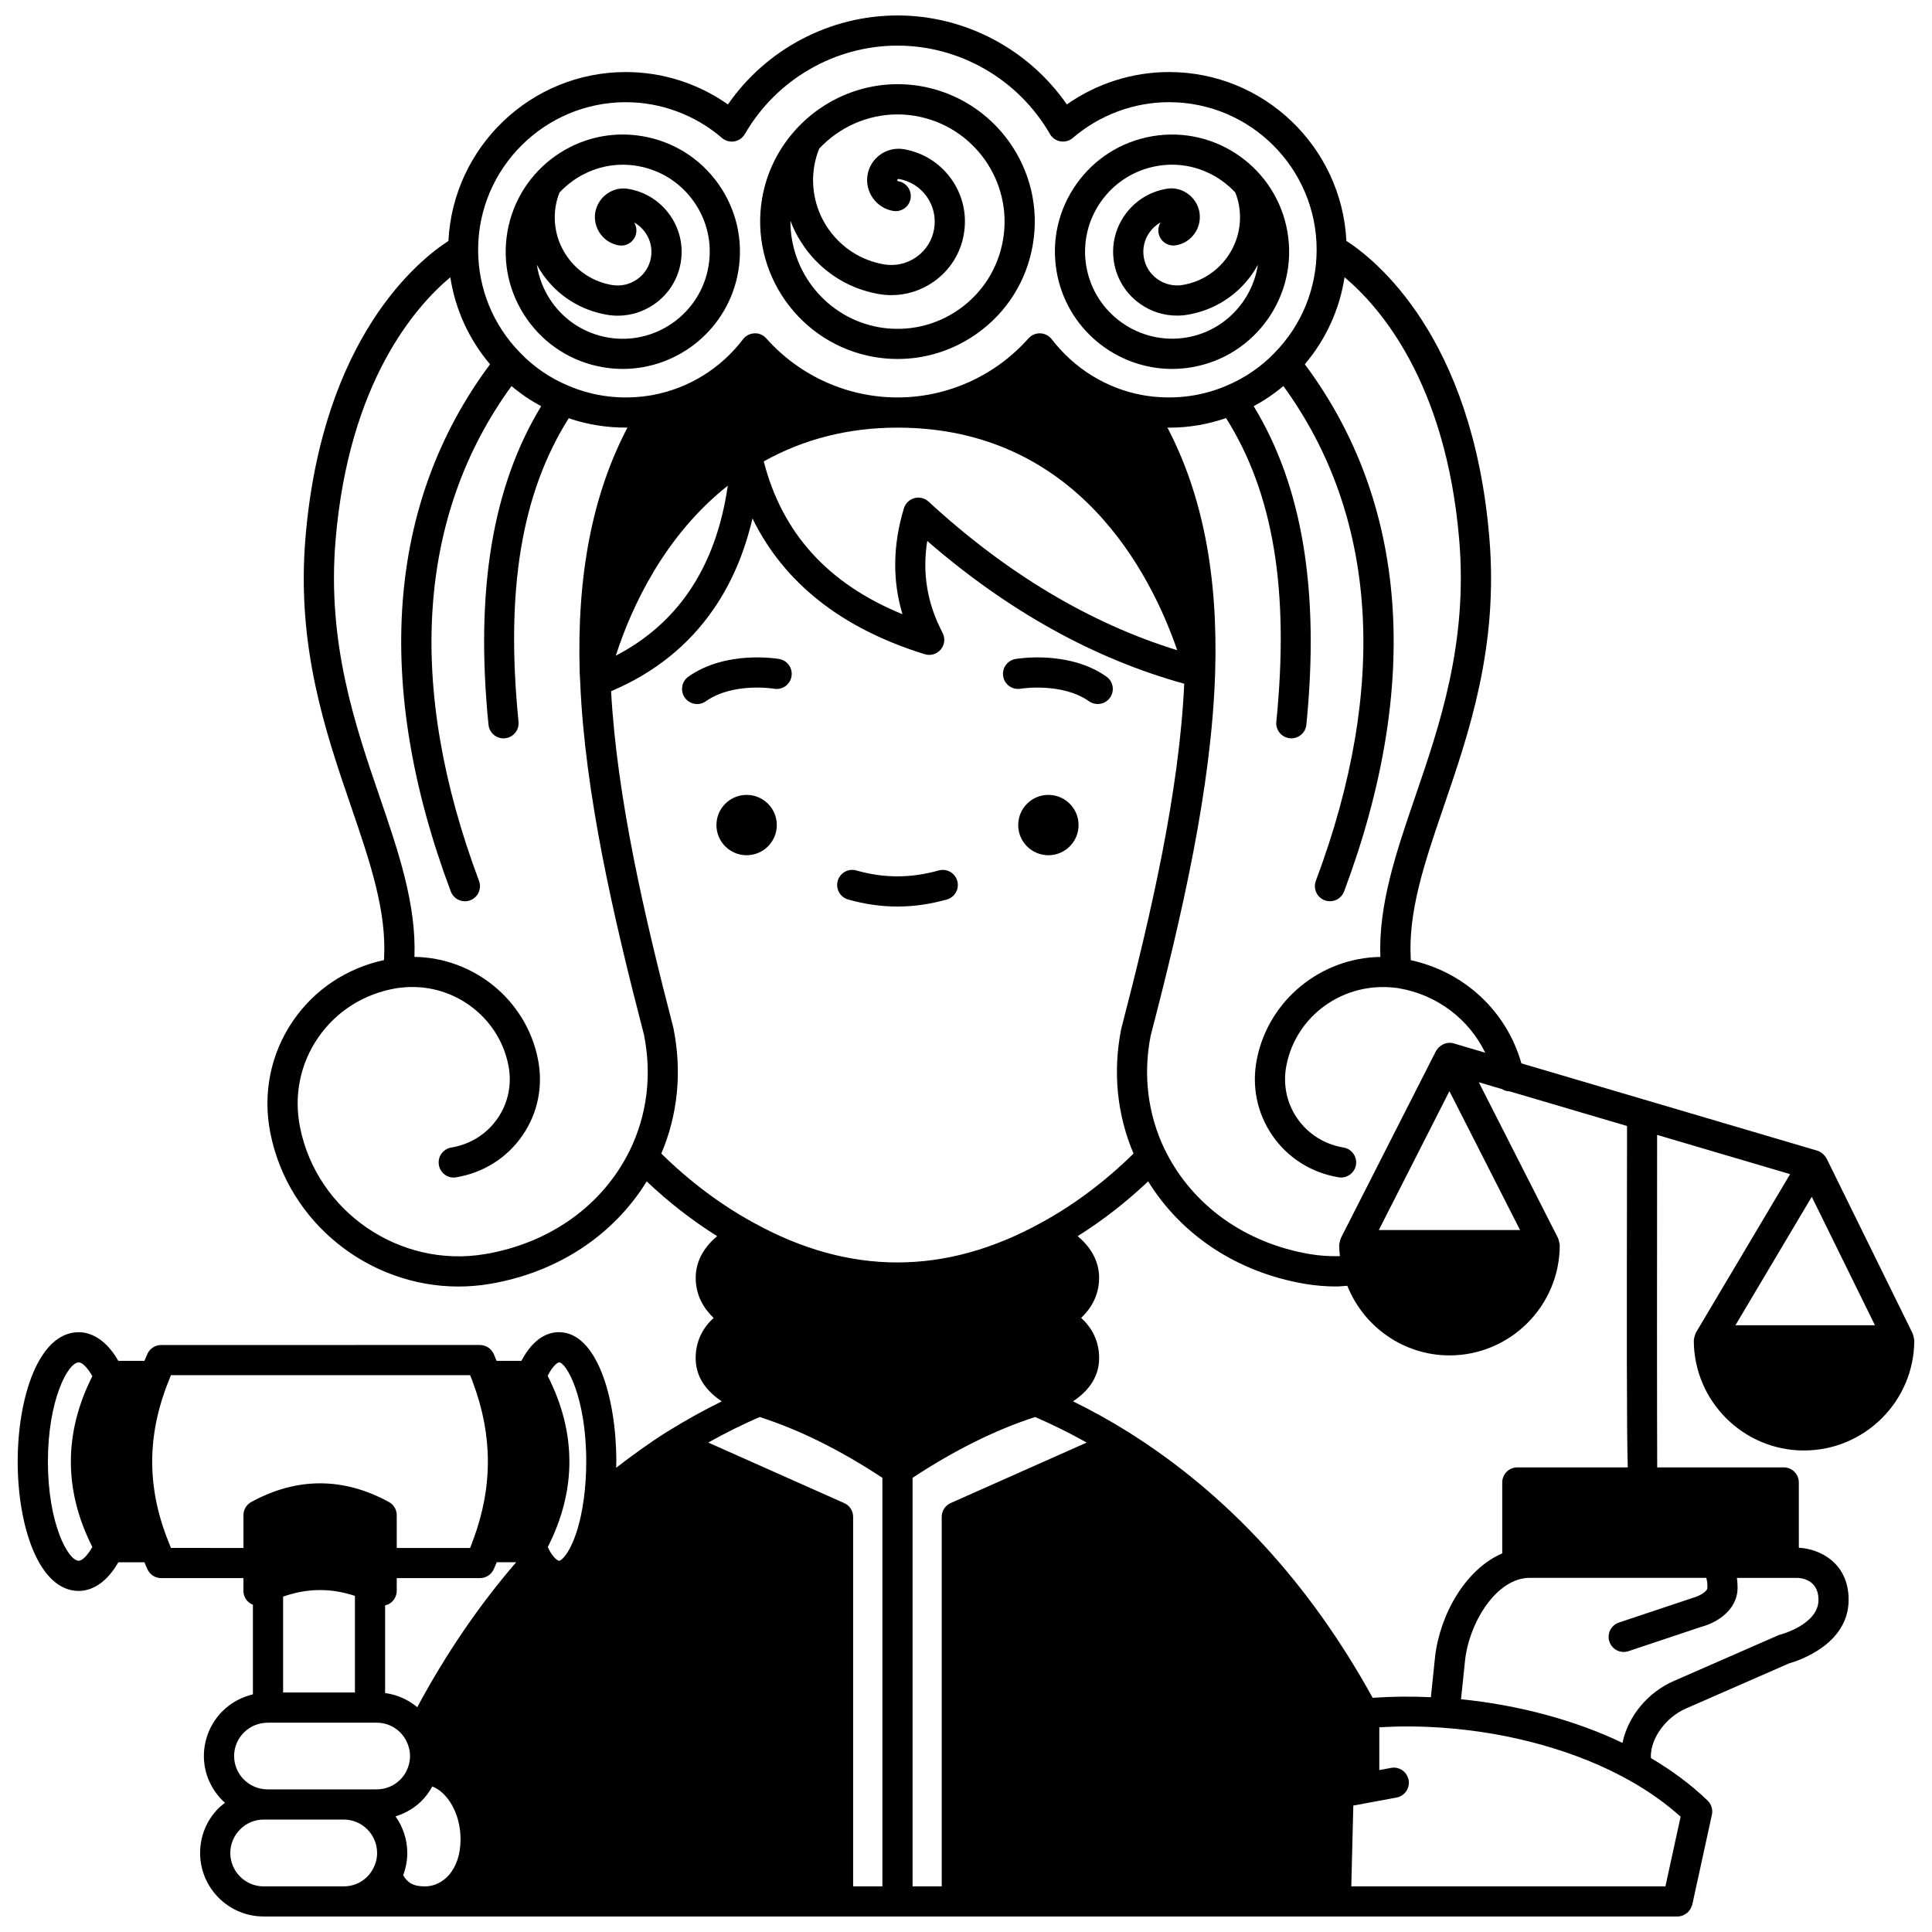
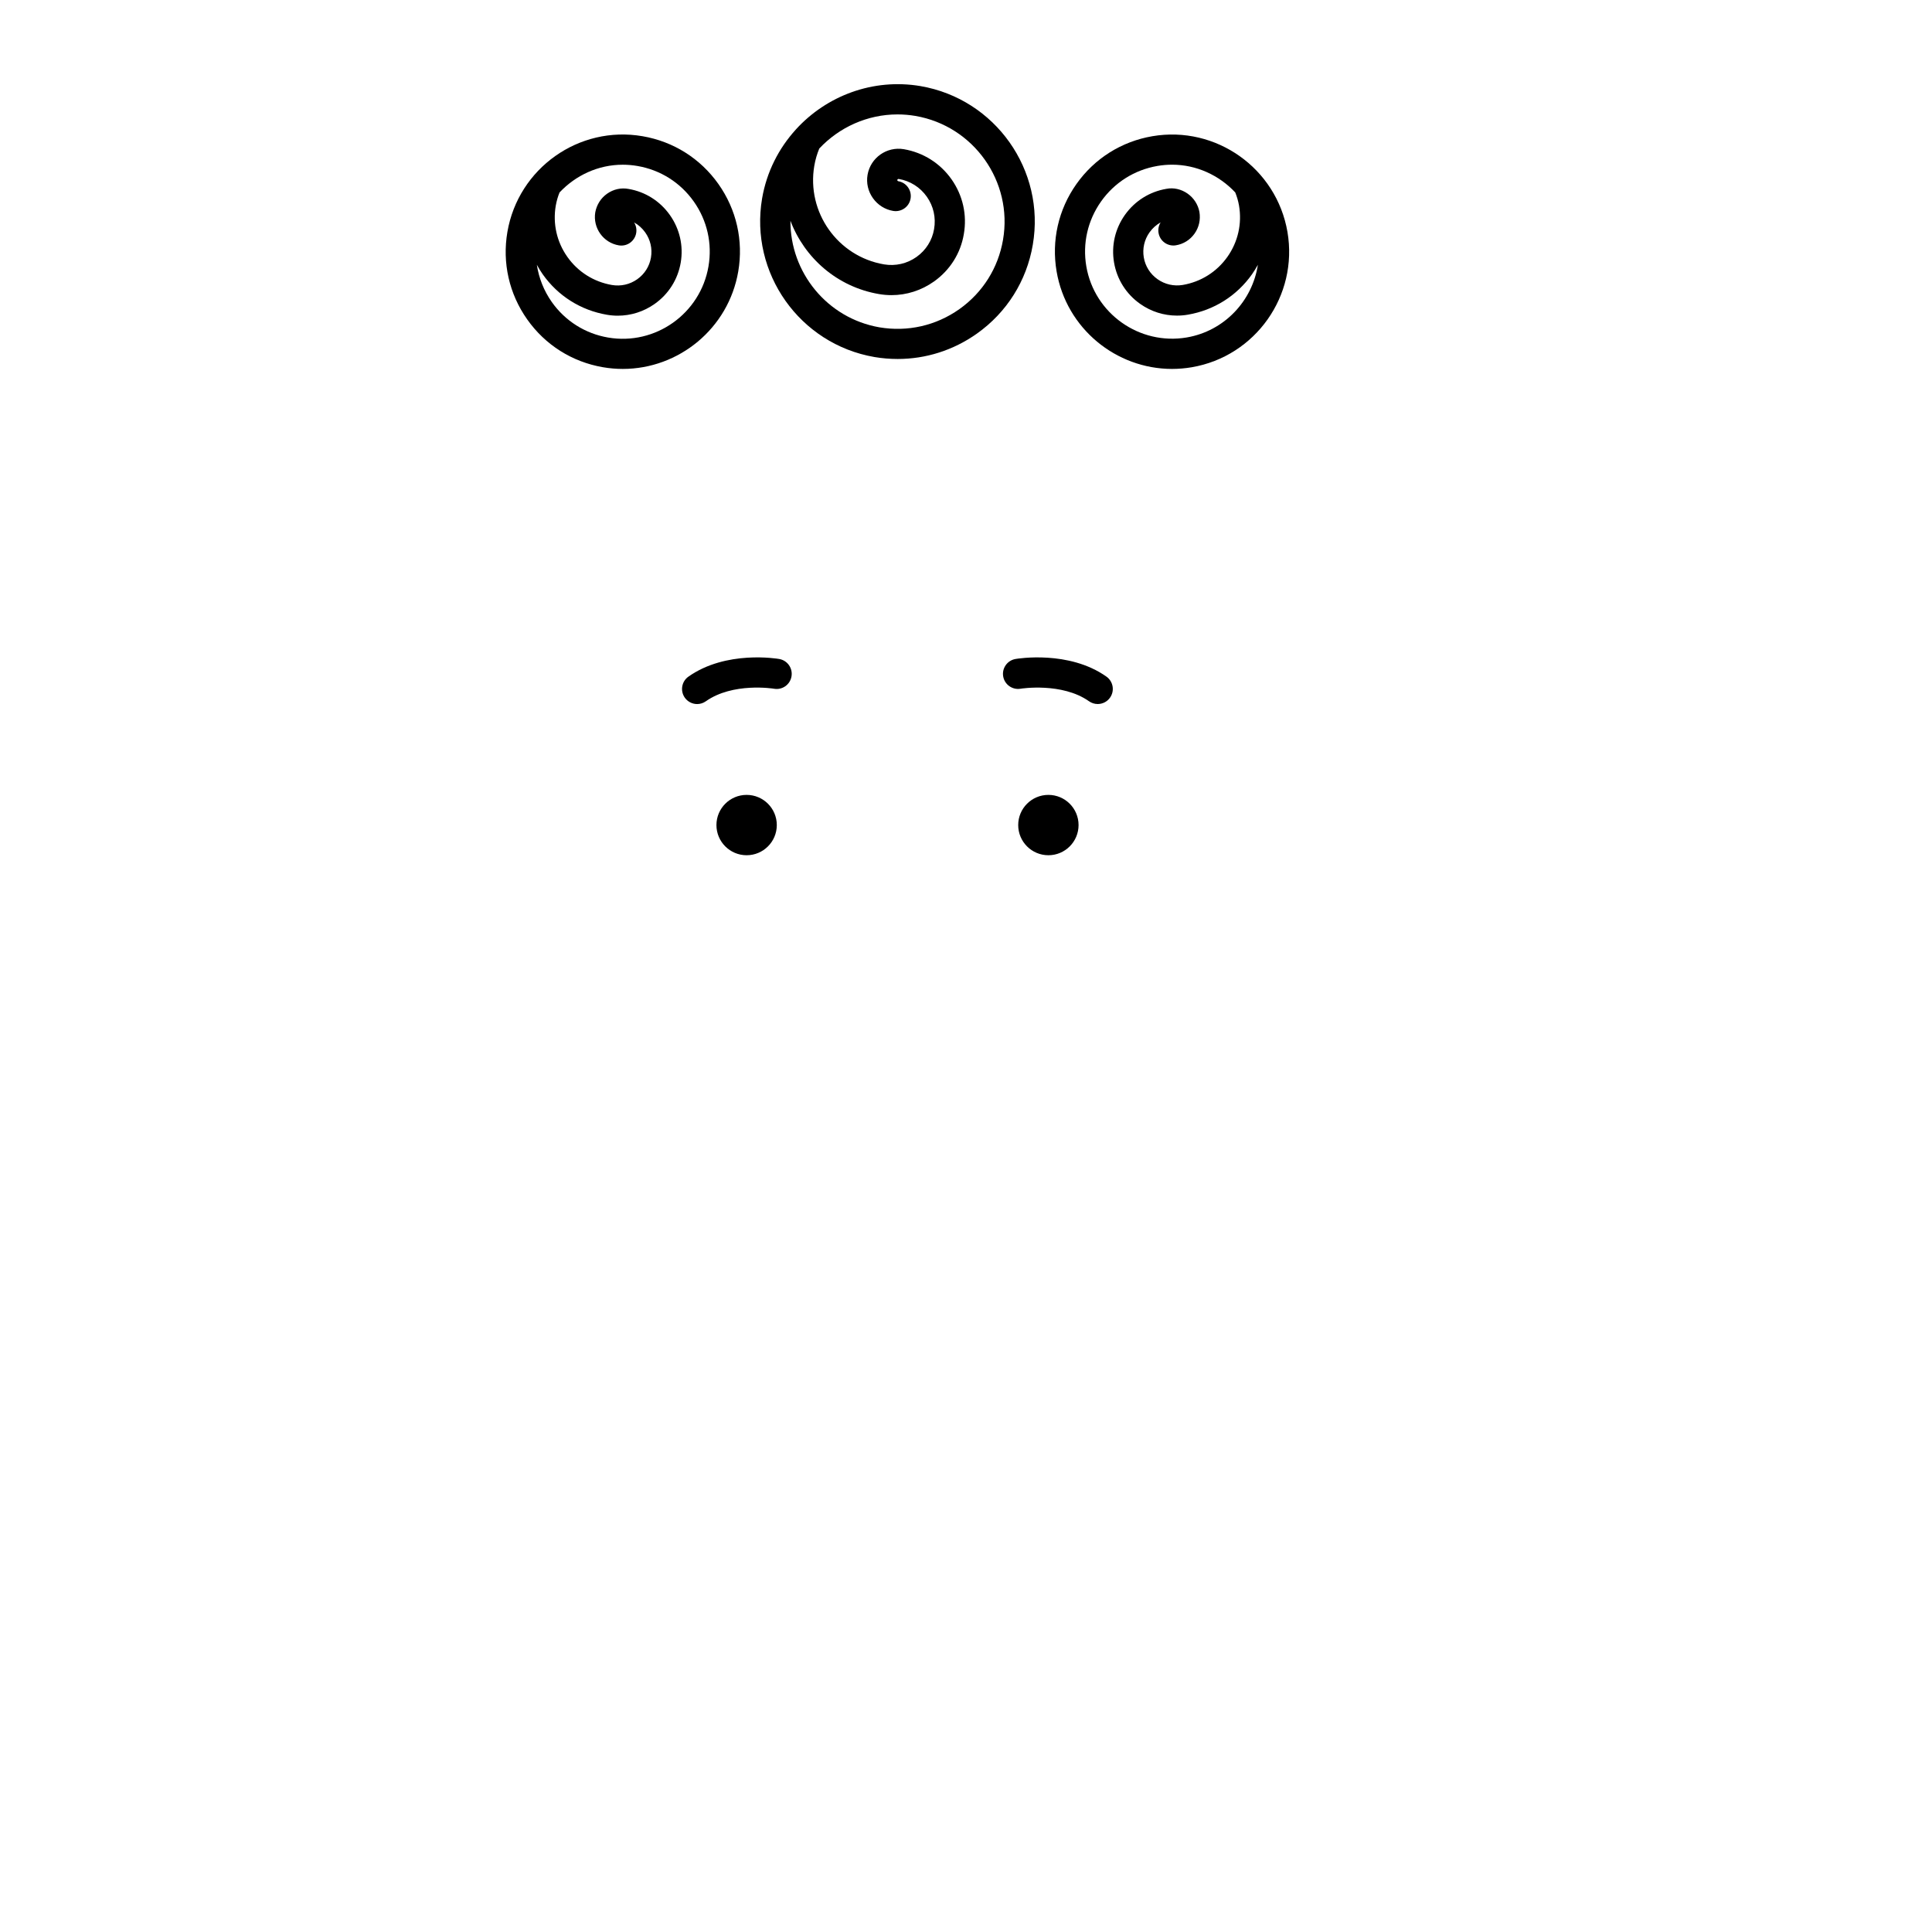
<svg xmlns="http://www.w3.org/2000/svg" width="800px" height="800px" version="1.1" viewBox="144 144 512 512">
  <defs>
    <clipPath id="a">
-       <path d="m148.09 148.09h503.81v503.81h-503.81z" />
-     </clipPath>
+       </clipPath>
  </defs>
  <path d="m429.83 362.65c0 4.418-3.582 7.996-7.996 7.996-4.418 0-8-3.578-8-7.996 0-4.418 3.582-7.996 8-7.996 4.414 0 7.996 3.578 7.996 7.996" />
  <path d="m349.86 362.65c0 4.418-3.582 7.996-8 7.996-4.414 0-7.996-3.578-7.996-7.996 0-4.418 3.582-7.996 7.996-7.996 4.418 0 8 3.578 8 7.996" />
  <path d="m413.11 318.64c-2.176 0.379-3.633 2.449-3.254 4.625 0.379 2.176 2.461 3.629 4.625 3.25 0.113-0.02 10.965-1.73 18.117 3.324 0.699 0.496 1.508 0.734 2.305 0.734 1.254 0 2.492-0.586 3.269-1.691 1.273-1.805 0.844-4.297-0.961-5.574-9.957-7.031-23.531-4.762-24.102-4.668z" />
  <path d="m350.51 318.64c-0.57-0.098-14.105-2.367-24.07 4.676-1.805 1.273-2.231 3.766-0.961 5.574 0.781 1.098 2.016 1.691 3.269 1.691 0.797 0 1.602-0.238 2.305-0.734 7.168-5.066 17.848-3.367 18.082-3.324 2.176 0.379 4.242-1.074 4.617-3.25 0.387-2.176-1.066-4.25-3.242-4.633z" />
-   <path d="m392.76 374.68c-7.426 2.09-14.559 2.074-21.812 0.004-2.129-0.621-4.336 0.625-4.941 2.75-0.605 2.125 0.629 4.336 2.75 4.938 4.363 1.242 8.766 1.871 13.09 1.871 4.277 0 8.68-0.629 13.078-1.867 2.129-0.602 3.363-2.809 2.762-4.934-0.594-2.117-2.809-3.352-4.926-2.762z" />
  <path d="m303.8 241.32c1.758 0.301 3.512 0.449 5.242 0.449 14.848 0 28.012-10.711 30.602-25.828 1.398-8.172-0.469-16.402-5.254-23.172-4.789-6.773-11.934-11.273-20.121-12.672-16.855-2.906-32.914 8.496-35.805 25.375-1.398 8.172 0.465 16.402 5.25 23.172 4.777 6.777 11.914 11.277 20.086 12.676zm5.227-53.668c1.281 0 2.582 0.109 3.887 0.332 6.078 1.039 11.383 4.383 14.941 9.414 3.555 5.027 4.938 11.133 3.898 17.203-2.144 12.535-14.094 21-26.609 18.848-6.062-1.039-11.355-4.383-14.91-9.41-2.106-2.988-3.434-6.356-3.961-9.867 0.477 0.863 0.992 1.715 1.566 2.535 4.043 5.719 10.078 9.52 16.988 10.703 0.969 0.168 1.93 0.25 2.894 0.25 3.469-0.004 6.852-1.066 9.75-3.106 3.707-2.609 6.164-6.504 6.926-10.965 0.758-4.453-0.27-8.941-2.894-12.637-2.617-3.684-6.516-6.129-10.902-6.879-2.008-0.387-4.031 0.074-5.723 1.266-1.641 1.164-2.742 2.879-3.129 4.934-0.672 4.144 2.137 8.074 6.262 8.75 2.195 0.355 4.234-1.125 4.59-3.305 0.164-1.004-0.059-1.984-0.562-2.777 1.156 0.641 2.16 1.539 2.945 2.644 1.383 1.945 1.926 4.309 1.527 6.656-0.398 2.344-1.695 4.394-3.652 5.769-1.961 1.379-4.332 1.91-6.684 1.516-4.805-0.824-9-3.465-11.812-7.438s-3.902-8.809-3.082-13.586c0.238-1.336 0.582-2.469 1.004-3.5 4.281-4.555 10.27-7.352 16.742-7.352z" />
-   <path d="m375.7 238.61c2.066 0.352 4.133 0.523 6.191 0.523 7.473 0 14.746-2.301 20.973-6.703 7.938-5.617 13.207-13.988 14.836-23.559 3.402-19.773-9.938-38.637-29.73-42.047-0.004 0-0.004 0-0.008-0.004-12.648-2.141-24.91 2.582-33.004 11.441-0.031 0.027-0.051 0.062-0.078 0.094-4.492 4.945-7.695 11.156-8.914 18.211-3.367 19.77 9.965 38.625 29.734 42.043zm-22.23-36.113c3.715 9.844 12.371 17.539 23.465 19.434 1.105 0.191 2.215 0.285 3.316 0.285 4.016 0 7.93-1.246 11.281-3.625 4.242-3.019 7.047-7.481 7.891-12.543 0.895-5.106-0.262-10.262-3.25-14.516-3.008-4.269-7.5-7.109-12.645-7.992-4.531-0.77-8.832 2.266-9.617 6.781-0.375 2.18 0.133 4.379 1.422 6.195 1.285 1.809 3.188 3.012 5.359 3.383 2.184 0.359 4.246-1.086 4.617-3.262 0.375-2.176-1.086-4.246-3.262-4.613-0.141-0.023-0.281-0.199-0.258-0.336 0.023-0.141 0.207-0.27 0.383-0.262 3.035 0.523 5.684 2.199 7.457 4.723 1.758 2.5 2.438 5.527 1.91 8.562-0.5 2.981-2.148 5.594-4.641 7.375-2.527 1.797-5.59 2.484-8.617 1.98-12.297-2.098-20.586-13.828-18.484-26.137 0.281-1.633 0.734-3.156 1.32-4.566 5.273-5.621 12.727-9.039 20.727-9.039 1.57 0 3.164 0.133 4.758 0.402 15.449 2.664 25.863 17.383 23.207 32.816-1.273 7.469-5.383 14-11.57 18.383-6.195 4.383-13.719 6.086-21.191 4.82-13.883-2.418-23.668-14.59-23.578-28.25z" />
+   <path d="m375.7 238.61c2.066 0.352 4.133 0.523 6.191 0.523 7.473 0 14.746-2.301 20.973-6.703 7.938-5.617 13.207-13.988 14.836-23.559 3.402-19.773-9.938-38.637-29.73-42.047-0.004 0-0.004 0-0.008-0.004-12.648-2.141-24.91 2.582-33.004 11.441-0.031 0.027-0.051 0.062-0.078 0.094-4.492 4.945-7.695 11.156-8.914 18.211-3.367 19.77 9.965 38.625 29.734 42.043m-22.23-36.113c3.715 9.844 12.371 17.539 23.465 19.434 1.105 0.191 2.215 0.285 3.316 0.285 4.016 0 7.93-1.246 11.281-3.625 4.242-3.019 7.047-7.481 7.891-12.543 0.895-5.106-0.262-10.262-3.25-14.516-3.008-4.269-7.5-7.109-12.645-7.992-4.531-0.77-8.832 2.266-9.617 6.781-0.375 2.18 0.133 4.379 1.422 6.195 1.285 1.809 3.188 3.012 5.359 3.383 2.184 0.359 4.246-1.086 4.617-3.262 0.375-2.176-1.086-4.246-3.262-4.613-0.141-0.023-0.281-0.199-0.258-0.336 0.023-0.141 0.207-0.27 0.383-0.262 3.035 0.523 5.684 2.199 7.457 4.723 1.758 2.5 2.438 5.527 1.91 8.562-0.5 2.981-2.148 5.594-4.641 7.375-2.527 1.797-5.59 2.484-8.617 1.98-12.297-2.098-20.586-13.828-18.484-26.137 0.281-1.633 0.734-3.156 1.32-4.566 5.273-5.621 12.727-9.039 20.727-9.039 1.57 0 3.164 0.133 4.758 0.402 15.449 2.664 25.863 17.383 23.207 32.816-1.273 7.469-5.383 14-11.57 18.383-6.195 4.383-13.719 6.086-21.191 4.82-13.883-2.418-23.668-14.59-23.578-28.25z" />
  <path d="m454.61 241.77c1.727-0.004 3.484-0.148 5.242-0.449 16.859-2.887 28.227-18.965 25.34-35.848-2.894-16.875-18.941-28.254-35.805-25.375-8.184 1.398-15.332 5.898-20.121 12.672-4.785 6.766-6.652 15-5.254 23.172 2.582 15.117 15.75 25.828 30.598 25.828zm-18.816-44.379c3.559-5.031 8.863-8.371 14.941-9.414 1.305-0.223 2.602-0.332 3.887-0.332 6.469 0 12.461 2.805 16.73 7.348 0.418 1.031 0.766 2.16 1 3.469 0.824 4.805-0.27 9.645-3.078 13.613-2.812 3.969-7.004 6.613-11.812 7.438-2.363 0.395-4.734-0.137-6.691-1.516s-3.25-3.426-3.652-5.769c-0.398-2.348 0.141-4.711 1.523-6.656 0.785-1.098 1.785-1.992 2.941-2.637-0.5 0.797-0.723 1.77-0.559 2.769 0.355 2.18 2.391 3.66 4.59 3.305 2.012-0.328 3.769-1.426 4.953-3.098 1.168-1.648 1.637-3.656 1.293-5.75-0.367-1.957-1.477-3.672-3.109-4.836-1.691-1.195-3.727-1.66-5.648-1.281-4.453 0.754-8.352 3.207-10.977 6.891-2.621 3.695-3.652 8.18-2.891 12.637 0.758 4.453 3.219 8.352 6.926 10.965 2.898 2.043 6.277 3.102 9.75 3.102 0.965 0 1.926-0.078 2.894-0.246 6.914-1.184 12.945-4.984 16.988-10.703 0.574-0.812 1.082-1.656 1.559-2.516-1.461 9.543-8.844 17.543-18.855 19.258-12.516 2.129-24.473-6.316-26.613-18.848-1.031-6.059 0.355-12.164 3.91-17.191z" />
  <g clip-path="url(#a)">
-     <path d="m622.07 528.39c16.117 0 29.23-13.094 29.23-29.191 0-0.039-0.02-0.066-0.02-0.109-0.008-0.266-0.098-0.523-0.16-0.789-0.059-0.262-0.094-0.523-0.199-0.766-0.016-0.035-0.012-0.07-0.027-0.109l-22.832-46.418c-0.016-0.031-0.039-0.055-0.059-0.09-0.039-0.07-0.094-0.133-0.137-0.199-0.203-0.332-0.449-0.625-0.727-0.883-0.09-0.078-0.172-0.16-0.27-0.23-0.371-0.285-0.781-0.512-1.23-0.652-0.012-0.004-0.02-0.012-0.031-0.016l-78.418-23.137c-3.941-13.828-15.121-24.266-29.301-27.336-0.812-12.715 3.566-25.695 8.664-40.57 6.82-19.906 14.551-42.461 12.145-71.352-4.457-53.41-30.301-73.812-37.891-78.699-1.238-24.875-21.812-44.754-46.996-44.754-9.699 0-19.16 3.023-27.086 8.582-10.152-14.648-26.965-23.578-44.887-23.578-17.941 0-34.766 8.93-44.926 23.574-7.922-5.559-17.363-8.578-27.047-8.578-25.203 0-45.789 19.879-47.023 44.762-7.59 4.887-33.43 25.285-37.891 78.699-2.406 28.895 5.32 51.449 12.145 71.352 5.09 14.855 9.465 27.82 8.668 40.523-9.863 2.152-18.363 7.758-24.051 16.027-6.004 8.734-8.156 19.328-6.059 29.832 4.738 23.801 26.168 40.656 49.84 40.656 2.766 0 5.566-0.23 8.371-0.707 17.887-3.039 32.699-12.852 41.52-27.152 5.789 5.477 12.09 10.391 18.672 14.512-3.051 2.539-5.66 6.184-5.688 11.02 0 4.836 2.293 8.305 4.754 10.648-2.707 2.465-4.945 6.148-4.75 11.234 0.211 4.938 3.266 8.465 6.91 10.875-4.914 2.426-9.734 5.086-14.383 8.004-0.031 0.02-0.07 0.02-0.105 0.039-4.637 2.93-9.121 6.176-13.508 9.555 0.012-0.543 0.051-1.074 0.051-1.625 0-17.051-5.219-34.309-15.195-34.309-2.824 0-6.703 1.414-9.961 7.598h-6.578c-0.27-0.621-0.496-1.242-0.781-1.863-0.652-1.422-2.07-2.336-3.633-2.336l-84.477 0.008c-1.531 0-2.926 0.875-3.594 2.25-0.32 0.664-0.551 1.293-0.836 1.945l-6.918 0.004c-3.731-6.504-8.078-7.598-10.484-7.598-10.633 0-16.191 17.258-16.191 34.305 0 17.031 5.562 34.266 16.195 34.266 2.406 0 6.758-1.094 10.484-7.598h6.914c0.285 0.648 0.52 1.301 0.836 1.945 0.668 1.379 2.066 2.25 3.598 2.25h21.793v3.359c0 1.402 0.73 2.699 1.93 3.418 0.188 0.117 0.387 0.18 0.586 0.262v23.773c-3.008 0.719-5.816 2.211-8 4.398-3.172 3.117-4.992 7.465-4.992 11.926 0 4.938 2.184 9.344 5.59 12.426-0.566 0.441-1.156 0.863-1.66 1.375-3.18 3.18-4.93 7.41-4.93 11.906 0 9.281 7.555 16.832 16.832 16.832h374.7 0.004c0.504 0 0.988-0.113 1.445-0.293 0.16-0.062 0.289-0.16 0.438-0.242 0.277-0.152 0.539-0.309 0.773-0.52 0.145-0.129 0.258-0.273 0.375-0.418 0.188-0.223 0.348-0.457 0.484-0.719 0.098-0.184 0.164-0.367 0.23-0.566 0.043-0.137 0.129-0.246 0.16-0.387l5.199-23.832c0.297-1.355-0.133-2.762-1.129-3.731-4.309-4.164-9.375-7.926-15.012-11.258l-0.043-0.477c0.027-4.93 4.031-10.379 9.32-12.676l27.32-11.957c2.445-0.691 15.777-5.008 15.777-16.859 0-9.777-7.66-13.52-13.195-13.781l-0.004-17.305c0-2.211-1.793-4-4-4h-33.527c-0.074-12.828-0.062-55.828-0.027-88.109l35.246 10.398-24.961 42c-0.047 0.078-0.047 0.168-0.09 0.246-0.121 0.234-0.191 0.488-0.266 0.75-0.07 0.266-0.141 0.516-0.156 0.785-0.008 0.094-0.051 0.168-0.051 0.262 0.008 16.094 13.102 29.191 29.195 29.191zm18.809-33.188h-36.969l20.227-34.039zm-110.16-207.99c2.266 27.223-5.172 48.938-11.738 68.098-4.992 14.566-9.688 28.41-9.172 42.289-15.715 0.238-29.602 11.371-32.723 27.078-1.43 7.133 0.027 14.32 4.106 20.242 4.094 5.941 10.328 9.875 17.551 11.078 0.223 0.039 0.445 0.055 0.664 0.055 1.918 0 3.613-1.387 3.938-3.34 0.363-2.18-1.109-4.242-3.285-4.602-5.066-0.848-9.426-3.59-12.281-7.734-2.84-4.117-3.852-9.137-2.848-14.129 2.621-13.199 15.195-22.16 28.891-20.465 0.238 0.023 0.496 0.043 0.859 0.113 10.223 1.742 18.594 8.203 22.918 17.082l-8.355-2.469c-1.41-0.418-2.84 0.035-3.844 0.988-0.078 0.066-0.172 0.125-0.242 0.203-0.105 0.117-0.184 0.246-0.277 0.375-0.113 0.152-0.242 0.285-0.332 0.457l-25.23 49.621c-0.02 0.043-0.016 0.09-0.035 0.133-0.113 0.238-0.148 0.5-0.211 0.766-0.062 0.266-0.148 0.516-0.156 0.785 0 0.047-0.027 0.09-0.027 0.137 0 0.969 0.098 1.945 0.195 2.926-2.637 0.062-5.297-0.105-7.961-0.547-17.043-2.898-30.906-12.777-38.137-27.09-0.09-0.238-0.211-0.453-0.344-0.676-4.484-9.336-5.758-19.82-3.699-30.145 8.289-31.883 16.094-65.586 17.082-96.09 0.797-25.93-3.359-47.289-12.645-65.035 0.148 0 0.301 0.02 0.449 0.02 5.227 0 10.285-0.883 15.09-2.539 12.555 19.93 16.805 45.605 13.32 80.469-0.219 2.199 1.383 4.16 3.582 4.379 0.137 0.012 0.27 0.02 0.402 0.02 2.031 0 3.766-1.539 3.973-3.598 3.562-35.629-1.078-63.258-13.957-84.426 2.816-1.516 5.445-3.293 7.863-5.34 24.938 34.262 27.98 79.469 8.609 131.14-0.777 2.066 0.273 4.371 2.34 5.144 0.465 0.172 0.938 0.25 1.402 0.25 1.621 0 3.144-0.988 3.746-2.594 20.562-54.855 16.906-103.06-10.41-139.71 5.609-6.613 9.211-14.547 10.531-23.055 9.004 7.527 26.879 27.52 30.398 69.73zm-21.32 182.76 18.715-36.801 18.715 36.801zm-113.46 72.355c-1.445 0.645-2.375 2.074-2.375 3.656v97.922h-7.719v-108.27c11.133-7.332 22.043-12.746 32.488-16.113 4.668 2.031 9.227 4.293 13.656 6.773zm-145.1 98.633c0.715-1.891 1.094-3.894 1.094-5.891 0-3.621-1.168-6.961-3.113-9.711 2.566-0.801 4.941-2.141 6.898-4.09 1.145-1.145 2.082-2.449 2.844-3.836 3.84 1.43 7.488 6.934 7.488 14 0 8.191-4.727 12.477-9.395 12.477-2.586-0.004-4.375-0.531-5.816-2.949zm-31.812-48.434v-25.406c6.387-2.25 12.66-2.316 19.031-0.195v25.602zm27.031-23.082c0.41-0.098 0.812-0.238 1.184-0.473 1.176-0.73 1.895-2.016 1.895-3.402v-3.359h22.07c1.566 0 2.988-0.914 3.637-2.34 0.289-0.629 0.516-1.238 0.781-1.863h5.172c-9.844 11.395-18.621 24.281-26.215 38.418-2.41-2.016-5.352-3.332-8.523-3.75zm121.66-27.113-36.023-16.039c4.438-2.492 8.992-4.754 13.621-6.773 10.547 3.394 21.223 8.684 32.527 16.113l0.004 108.27h-7.758v-97.922c0-1.582-0.926-3.012-2.371-3.652zm52.141-74.262c-25.445 14.027-50.824 13.957-76.094-0.012-8.719-4.727-17.117-11.07-24.512-18.352 4.379-10.309 5.535-21.684 3.207-33.277-7.711-29.73-14.957-61.012-16.516-89.25 11.41-4.832 20.582-12.148 27.215-21.84 4.723-6.867 8.141-14.883 10.25-23.938 8.363 17.082 23.637 29.16 45.656 35.969 1.539 0.484 3.223-0.02 4.254-1.258 1.035-1.242 1.219-2.984 0.469-4.414-4.074-7.769-5.414-15.781-4.059-24.34 21.457 18.617 44.336 31.277 68.109 37.836-1.367 28.922-8.758 60.887-16.699 91.453-2.277 11.391-1.125 22.742 3.258 33.059-7.394 7.285-15.793 13.633-24.539 18.363zm-36.695-161.29c-19.828-8.125-31.855-21.492-36.766-40.504 10.586-5.914 22.48-8.949 35.445-8.949 47.746 0 67.281 39.07 74.133 58.988-22.992-7.086-45.137-20.266-65.902-39.383-1.012-0.934-2.434-1.277-3.762-0.914-1.328 0.363-2.375 1.383-2.773 2.703-2.938 9.723-3.059 19.117-0.375 28.059zm-46.289-34.074c-1.586 10.969-5.019 20.41-10.309 28.105-4.894 7.148-11.414 12.82-19.387 16.961 4.254-13.094 12.918-31.77 29.695-45.066zm-27.004-101.62c9.297 0 18.34 3.367 25.465 9.473 0.902 0.777 2.109 1.109 3.277 0.906 1.172-0.199 2.195-0.914 2.789-1.941 8.332-14.457 23.824-23.434 40.441-23.434 16.594 0 32.07 8.977 40.402 23.426 0.598 1.031 1.617 1.746 2.789 1.941 1.172 0.203 2.375-0.129 3.277-0.906 7.129-6.106 16.188-9.473 25.508-9.473 21.562 0 39.105 17.547 39.105 39.105 0 10.281-3.953 19.98-11.164 27.336-3.602 3.75-7.902 6.68-12.809 8.734-6.848 2.938-14.605 3.793-22.141 2.461-9.508-1.727-18.066-6.984-24.098-14.82-0.727-0.945-1.836-1.516-3.027-1.555-0.047-0.004-0.094-0.004-0.141-0.004-1.141 0-2.231 0.488-2.992 1.344-8.836 9.945-21.492 15.648-34.719 15.648-13.246 0-25.918-5.707-34.754-15.648-0.797-0.895-1.988-1.434-3.141-1.34-1.195 0.043-2.309 0.621-3.031 1.57-5.941 7.801-14.5 13.059-24.066 14.801-7.641 1.348-15.262 0.484-22.195-2.477-4.871-2.035-9.168-4.965-12.801-8.75-7.18-7.328-11.137-17.027-11.137-27.305 0.016-21.551 17.578-39.094 39.16-39.094zm-37.332 305.26c-22.578 3.832-44.574-11.246-49.031-33.629-1.672-8.367 0.031-16.797 4.801-23.738 4.805-6.984 12.145-11.633 20.719-13.086 0.316-0.062 0.605-0.082 1.012-0.125 13.445-1.695 26.055 7.285 28.68 20.492 1 4.984-0.008 10.004-2.852 14.121-2.856 4.137-7.219 6.887-12.281 7.734-2.18 0.363-3.652 2.422-3.285 4.602 0.363 2.176 2.426 3.676 4.602 3.281 7.223-1.207 13.449-5.137 17.547-11.078 4.082-5.914 5.539-13.102 4.109-20.23-3.129-15.742-17.062-26.902-32.727-27.102 0.512-13.875-4.184-27.715-9.172-42.277-6.566-19.16-14.008-40.879-11.738-68.098 3.523-42.199 21.391-62.199 30.414-69.73 1.32 8.516 4.93 16.453 10.531 23.055-27.316 36.648-30.977 84.852-10.41 139.71 0.605 1.605 2.129 2.594 3.746 2.594 0.469 0 0.941-0.082 1.402-0.25 2.066-0.777 3.113-3.082 2.34-5.144-19.371-51.672-16.328-96.883 8.609-131.14 2.422 2.051 5.055 3.832 7.859 5.344-12.879 21.168-17.52 48.789-13.957 84.422 0.207 2.062 1.941 3.598 3.973 3.598 0.133 0 0.266-0.008 0.402-0.02 2.195-0.219 3.797-2.18 3.582-4.379-3.484-34.844 0.758-60.512 13.301-80.438 4.981 1.707 10.223 2.531 15.562 2.481-9.289 17.746-13.445 39.121-12.645 65.148l0.121 2.18c1.227 29.684 8.871 62.629 16.91 93.586 2.133 10.656 0.824 21.27-3.785 30.676-7.141 14.52-21.117 24.523-38.34 27.449zm19.621 28.695c1.848 0 7.199 9.047 7.199 26.309 0 3.394-0.215 6.715-0.645 9.863-1.656 12.305-5.633 16.41-6.555 16.41-0.227 0-1.133-0.414-2.312-2.316-0.246-0.387-0.449-0.883-0.676-1.324 7.644-15.051 7.633-30.293-0.035-45.379 1.477-2.902 2.731-3.562 3.023-3.562zm-127.27 52.578c-2.891 0-8.195-9.973-8.195-26.27 0-16.32 5.309-26.309 8.195-26.309 0.812 0 2.191 1.207 3.582 3.656-7.59 15.051-7.59 30.258 0 45.273-1.391 2.441-2.769 3.648-3.582 3.648zm24.41-3.398c-0.23-0.551-0.453-1.113-0.668-1.695-5.731-14.246-5.731-28.113 0.035-42.492 0.195-0.531 0.406-1.066 0.633-1.594h79.293c0.188 0.457 0.367 0.918 0.543 1.383 0.059 0.184 0.109 0.367 0.191 0.539 5.277 14.078 5.285 27.766 0.031 41.836-0.117 0.23-0.191 0.477-0.266 0.734-0.164 0.43-0.328 0.859-0.508 1.289h-19.445v-8.676c0-1.465-0.801-2.812-2.086-3.512-12.094-6.582-24.359-6.582-36.449 0-1.289 0.699-2.086 2.047-2.086 3.512v8.676zm19.363 48.891c1.645-1.645 3.918-2.582 6.371-2.582h28.789c3.332 0 6.348 1.859 7.859 4.828 0.648 1.297 0.977 2.644 0.977 4.012 0 0.875-0.109 1.66-0.367 2.469-0.406 1.445-1.156 2.719-2.219 3.777-1.668 1.672-3.891 2.586-6.25 2.586h-28.906c-4.894 0-8.875-3.961-8.875-8.836-0.008-2.336 0.945-4.602 2.621-6.254zm-3.629 31.961c0-2.363 0.918-4.582 2.609-6.273 1.629-1.652 3.894-2.598 6.227-2.598h21.23c4.875 0 8.836 3.984 8.836 8.875 0 1.422-0.352 2.812-1.07 4.16-0.383 0.738-0.898 1.445-1.516 2.086-1.664 1.672-3.883 2.586-6.246 2.586h-21.234c-4.867 0-8.836-3.961-8.836-8.836zm380.32 8.836h-83.246l0.535-21.414 11.441-2.121c2.172-0.398 3.609-2.484 3.211-4.652-0.398-2.176-2.5-3.629-4.652-3.211l-3.113 0.578v-11.332c5.527-0.34 11.223-0.293 16.98 0.121 18.082 1.316 35.582 6.262 49.277 13.93 5.09 2.856 9.656 6.09 13.594 9.641zm40.566-75.93c0 6.531-9.996 9.176-10.086 9.199-0.215 0.051-0.43 0.125-0.633 0.215l-27.578 12.07c-6.988 3.035-12.18 9.379-13.648 16.414-12.562-6.004-27.422-10.004-42.789-11.566l1.062-10.254c1.156-10.363 8.48-21.91 17.141-21.91h46.777c0.145 0.398 0.324 1.164 0.324 2.562 0 1.176-2.367 2.324-3.828 2.727l-19.633 6.559c-2.094 0.699-3.227 2.961-2.527 5.059 0.559 1.676 2.121 2.734 3.793 2.734 0.418 0 0.848-0.066 1.266-0.207l19.355-6.473c3.555-0.91 9.562-4.121 9.562-10.391 0-0.945-0.07-1.781-0.176-2.562h15.773c0.98-0.016 5.844 0.266 5.844 5.824zm-50.539-35.109h-29.273c-2.207 0-4 1.789-4 4v18.797c-9.719 4.168-16.551 16.203-17.812 27.531l-1.094 10.574c-5.234-0.234-10.391-0.191-15.43 0.164-16.668-30.242-38.484-53.996-64.934-70.531-4.644-2.922-9.5-5.594-14.469-8.039 3.637-2.414 6.691-5.941 6.906-10.891 0.191-5.074-2.047-8.754-4.754-11.219 2.469-2.344 4.758-5.82 4.758-10.664-0.027-4.828-2.641-8.465-5.688-11 6.598-4.125 12.898-9.043 18.68-14.516 8.848 14.301 23.664 24.117 41.523 27.156 2.773 0.465 5.559 0.699 8.316 0.699 0.988 0 1.961-0.129 2.941-0.188 4.394 10.988 15.047 18.453 27.07 18.453 16.117 0 29.23-13.109 29.23-29.23 0-0.047-0.023-0.09-0.027-0.137-0.008-0.266-0.098-0.52-0.16-0.785-0.062-0.262-0.102-0.523-0.211-0.758-0.02-0.043-0.016-0.09-0.035-0.133l-21.023-41.348 6.148 1.816c0.598 0.352 1.254 0.602 1.996 0.602 0.008 0 0.016-0.004 0.023-0.004l31.121 9.18c-0.082 58.355-0.102 81.23 0.195 90.469z" />
-   </g>
+     </g>
</svg>